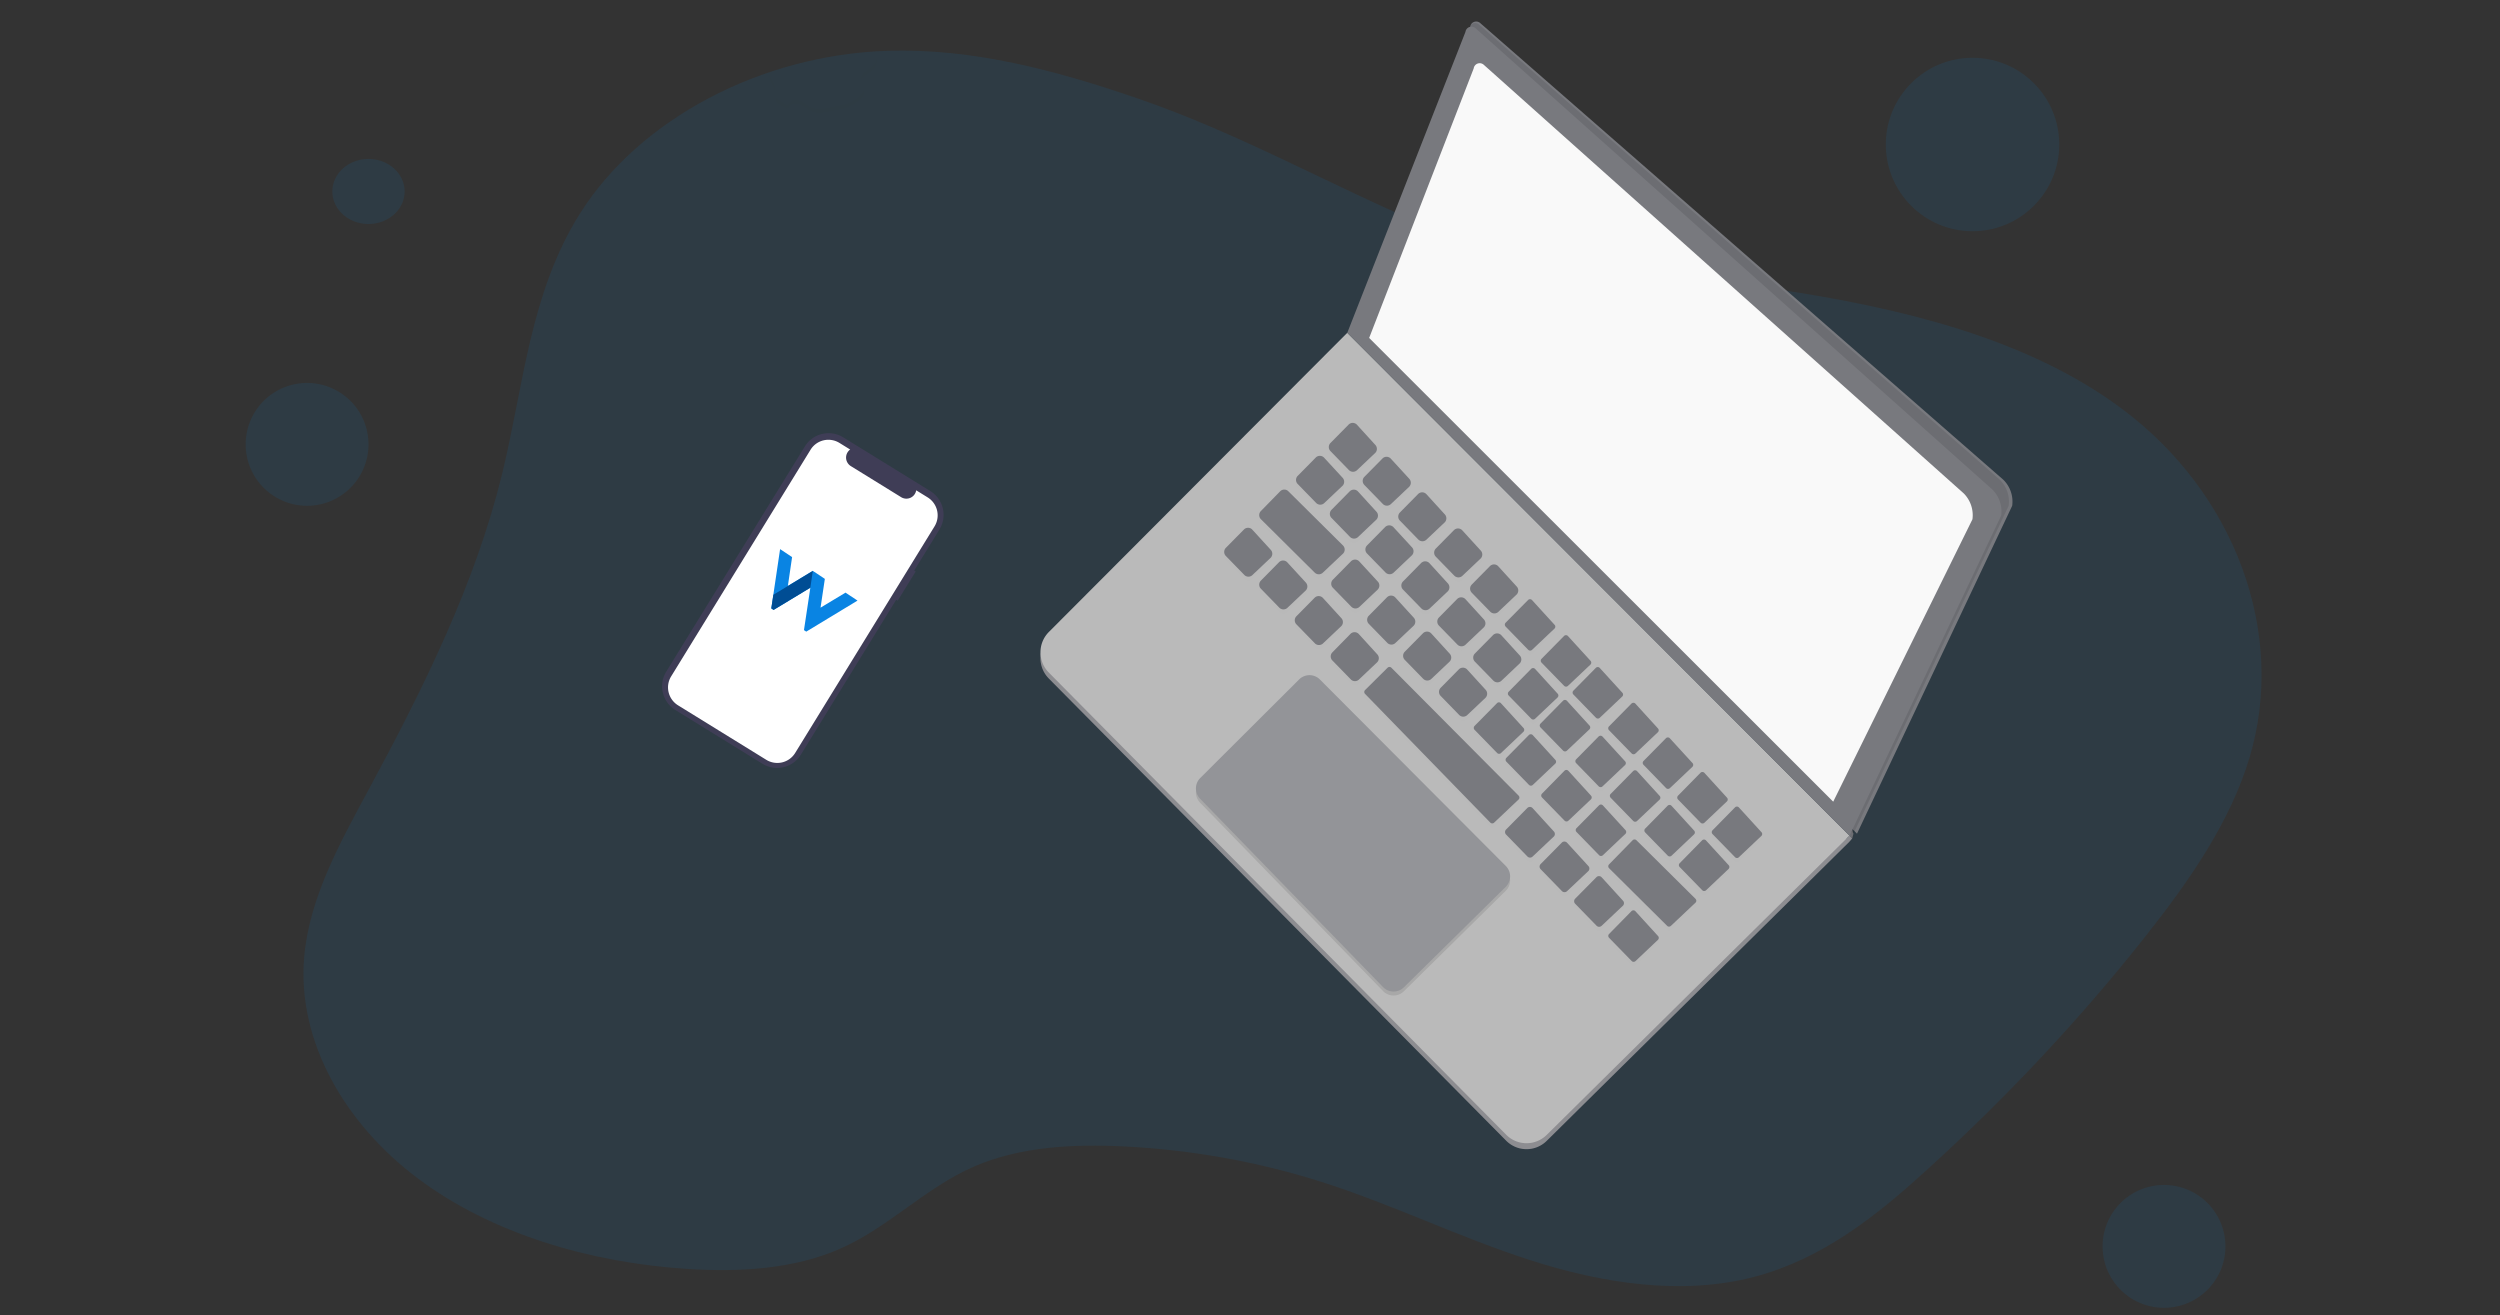
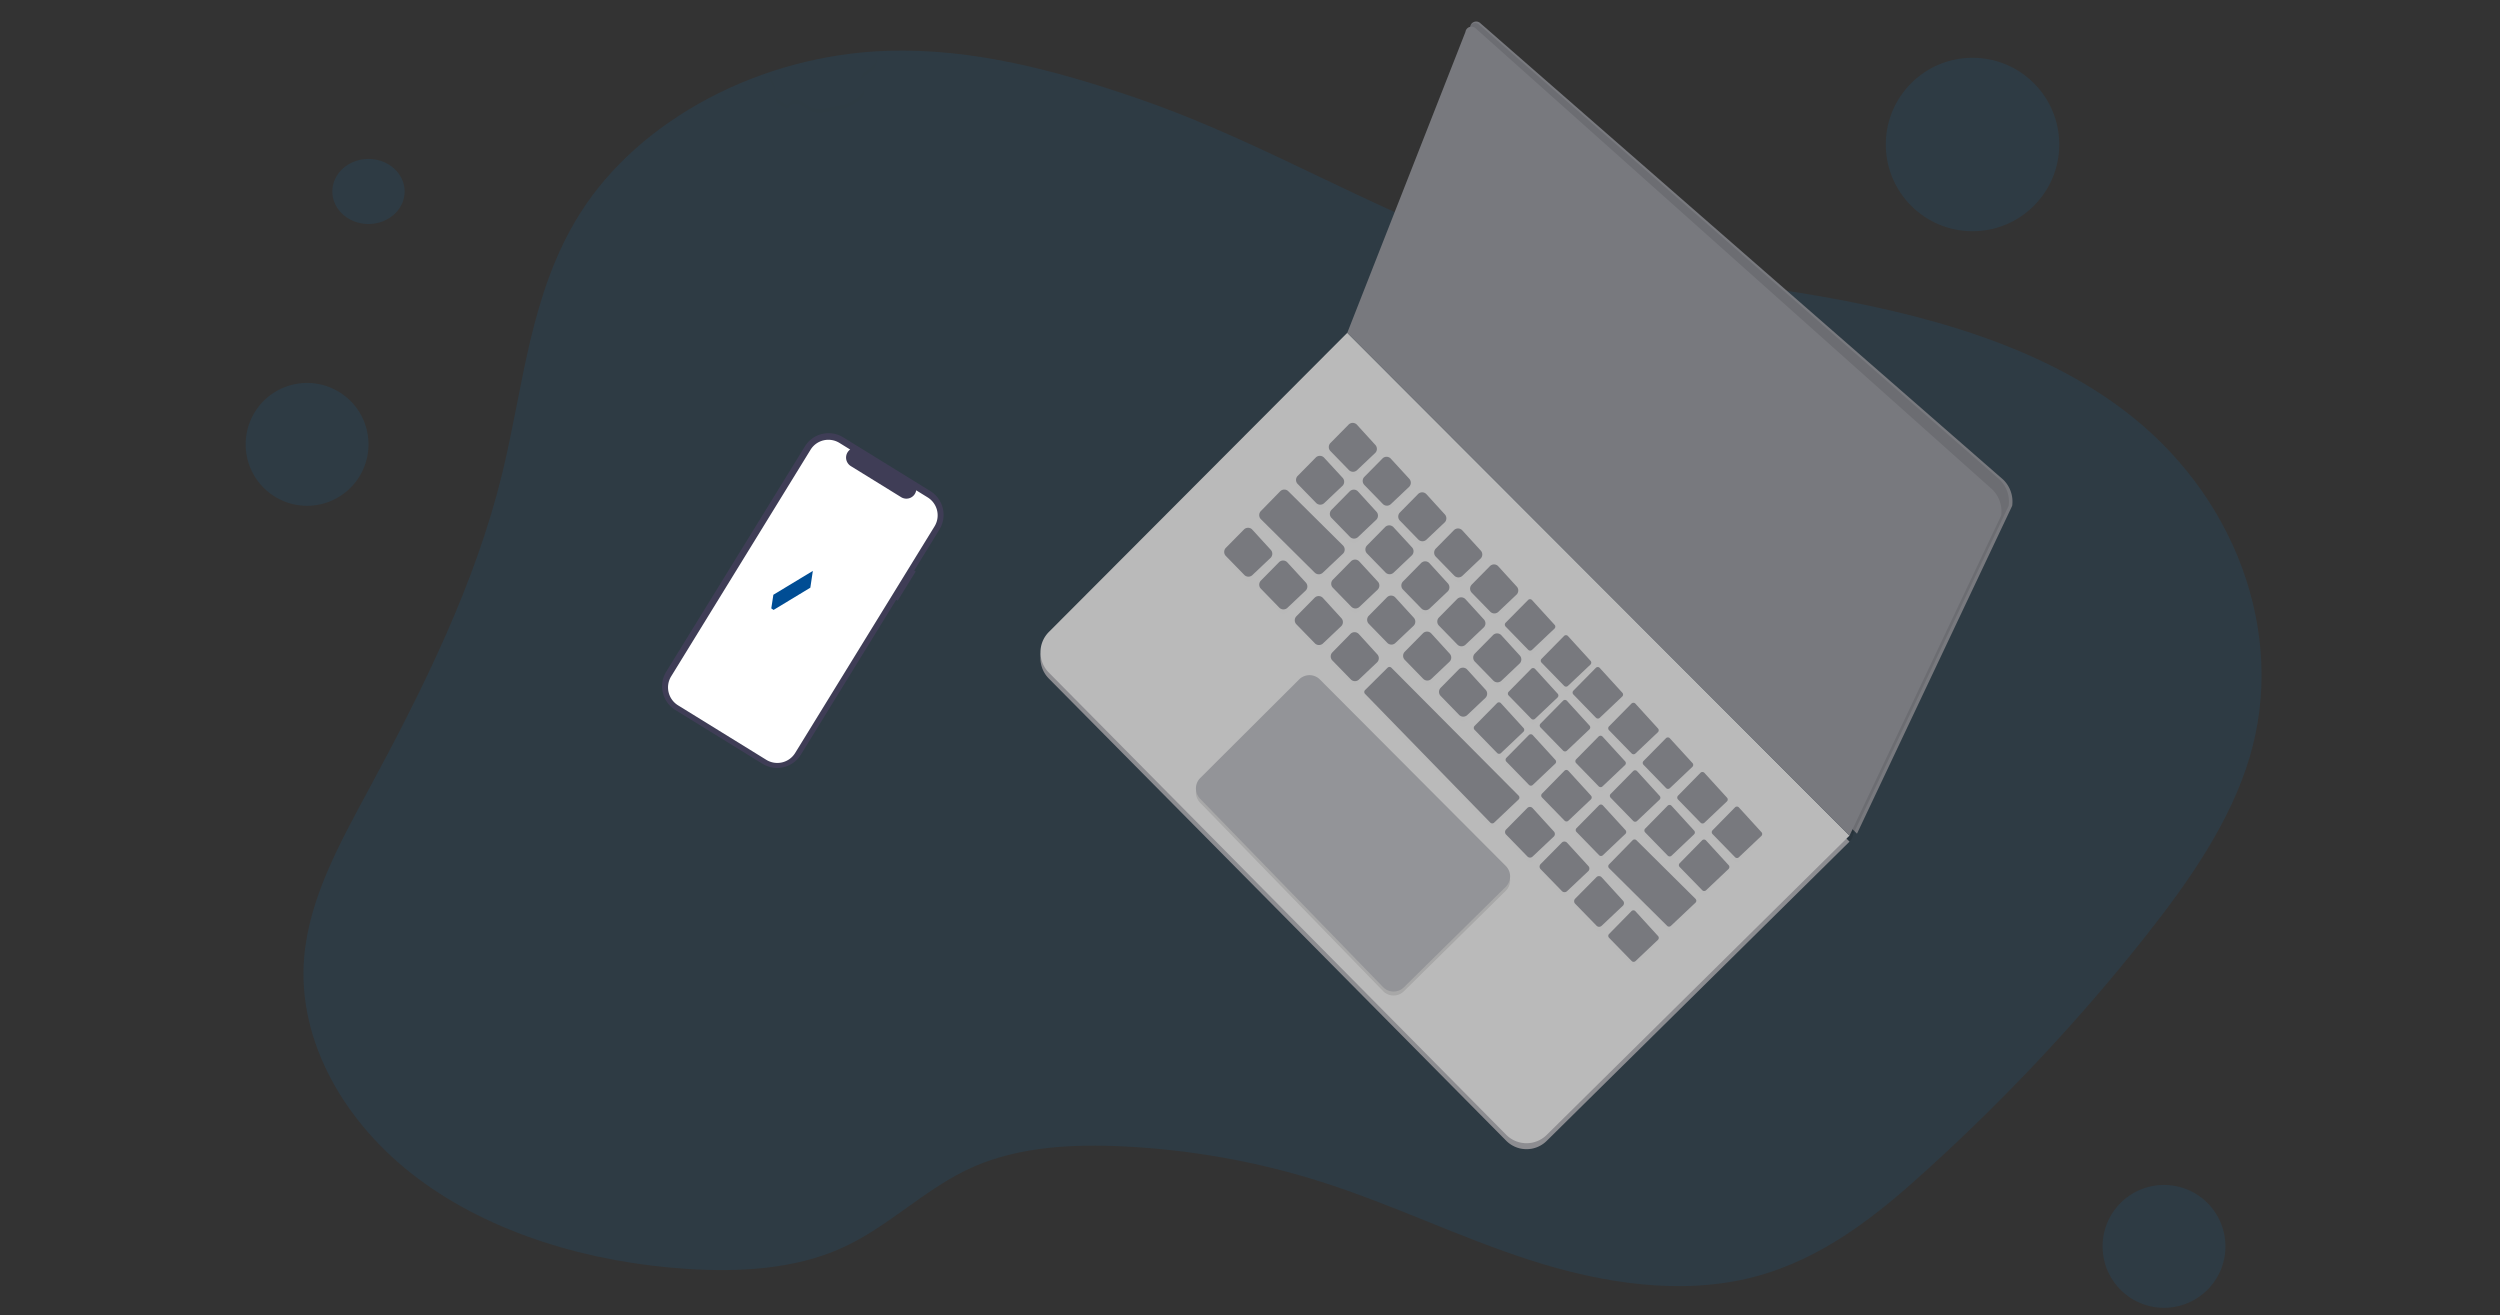
<svg xmlns="http://www.w3.org/2000/svg" width="346" height="182" fill="none">
  <rect width="100%" height="100%" fill="#333333" stroke="none" />
  <path fill="#0984E3" d="M157.3 13.572c-11.019-3.78-22.66-6.935-34.544-6.538-17.473.58-34.23 9.448-42.457 22.467-6.972 11.03-7.832 23.958-10.834 36.198-3.705 15.083-10.789 29.412-18.358 43.428-4.065 7.529-8.354 15.22-9.02 23.475-.927 11.456 5.565 22.874 15.75 30.496 10.183 7.622 23.701 11.643 37.272 12.521 7.222.466 14.769.033 21.185-2.803 6.785-2.999 11.734-8.421 18.546-11.378 6.314-2.742 13.701-3.128 20.79-2.769 9.285.47 18.433 2.111 27.142 4.867 9.909 3.141 19.123 7.685 29.009 10.87 9.887 3.185 20.933 4.958 31.039 2.303 9.484-2.495 16.998-8.554 23.747-14.691 11.106-10.076 21.235-20.887 30.29-32.331 6.101-7.71 11.781-15.846 14.48-24.835 5.157-17.184-1.942-36.572-17.688-48.295-13.038-9.73-30.546-13.947-47.684-16.516-15.628-2.334-33.699-2.48-48.085-8.566-13.718-5.804-26.202-12.969-40.58-17.903" opacity=".1" />
  <path fill="#3F3D56" d="m126.732 79.091-.207-.128 3.496-5.681a3.871 3.871 0 0 0-1.267-5.319l-12.047-7.433a3.87 3.87 0 0 0-2.92-.473 3.85 3.85 0 0 0-2.395 1.73L92.209 92.954a3.86 3.86 0 0 0-.467 2.92c.237.997.861 1.86 1.734 2.398l12.047 7.434a3.87 3.87 0 0 0 2.92.472 3.85 3.85 0 0 0 2.395-1.73l13.198-21.441.207.128z" />
  <path fill="#fff" d="m128.388 68.838-1.586-.979a1.377 1.377 0 0 1-2.087.947l-6.96-4.298a1.4 1.4 0 0 1-.658-1.124 1.39 1.39 0 0 1 .564-1.17l-1.481-.914a2.91 2.91 0 0 0-2.199-.357 2.9 2.9 0 0 0-1.802 1.302L92.886 93.612a2.9 2.9 0 0 0-.35 2.198c.179.752.649 1.402 1.306 1.808l12.208 7.538a2.91 2.91 0 0 0 2.199.357 2.9 2.9 0 0 0 1.802-1.302l19.293-31.367a2.921 2.921 0 0 0-.956-4.005" />
  <g clip-path="url(#a)">
-     <path fill="#0984E3" d="m112.152 81.336-5.087 3.078-.316-.21 1.216-8.205 1.66 1.104-.584 3.994 3.444-2.093 1.674 1.113-.597 3.986 3.457-2.084 1.661 1.103-7.095 4.297-.316-.21z" />
    <path fill="#004D94" d="m107.033 82.316 5.464-3.303-.347 2.323-5.086 3.078-.317-.21z" />
  </g>
-   <path fill="#78797E" d="m255.97 115.656.378.381.169-.654-.181-.646h-.465z" />
  <path fill="#000" d="m255.97 115.656.378.381.169-.654-.181-.646h-.465z" opacity=".1" />
-   <path fill="#9C9CA1" d="m255.97 115.656.366.392-.366.43-.392-.147-.098-.19z" />
  <path fill="#000" d="m255.97 115.656.366.392-.366.43-.392-.147-.098-.19z" opacity=".1" />
  <path fill="#9C9CA1" d="m186.461 46.885-41.297 41.402a3.986 3.986 0 0 0-.011 5.616l63.299 63.966a3.965 3.965 0 0 0 5.605.03l41.912-41.418z" />
  <path fill="#000" d="m186.461 46.885-41.297 41.402a3.986 3.986 0 0 0-.011 5.616l63.299 63.966a3.965 3.965 0 0 0 5.605.03l41.912-41.418z" opacity=".1" />
  <path fill="#BABABA" d="m186.461 46.062-41.297 41.401a3.986 3.986 0 0 0-.011 5.617l63.299 63.964a3.97 3.97 0 0 0 2.796 1.177 3.97 3.97 0 0 0 2.809-1.146l41.912-41.429z" />
  <path fill="#78797E" d="m203.472 3.712-15.974 42.075 69.509 69.594 21.48-45.38a4.242 4.242 0 0 0-1.229-3.606L204.89 3.217a.84.84 0 0 0-1.418.494" />
  <path fill="#000" d="M203.317 3.922 187.01 45.788l69.509 69.593 21.48-45.38a4.24 4.24 0 0 0-1.229-3.607L204.735 3.43a.84.84 0 0 0-1.418.493" opacity=".1" />
  <path fill="#78797E" d="m202.816 4.422-16.353 41.64 69.509 69.593 20.992-44.303a4.26 4.26 0 0 0-1.228-3.607L204.234 3.93a.84.84 0 0 0-.861-.192.85.85 0 0 0-.557.685" />
  <g fill="#000" opacity=".1">
    <path d="m186.648 59.311-2.513 2.543a.8.8 0 0 0 0 1.132l2.547 2.619a.8.8 0 0 0 1.129.022l2.502-2.367a.8.8 0 0 0 .04-1.121l-2.547-2.794a.797.797 0 0 0-1.158-.034M191.333 64.01l-2.505 2.54a.8.8 0 0 0 0 1.12l2.547 2.62a.8.8 0 0 0 .56.246.8.8 0 0 0 .57-.224l2.501-2.366a.805.805 0 0 0 .041-1.132l-2.556-2.787a.794.794 0 0 0-1.158-.018M196.25 68.938l-2.505 2.542a.8.8 0 0 0 0 1.12l2.55 2.62a.8.8 0 0 0 1.129.023l2.502-2.368a.8.8 0 0 0 .04-1.12l-2.547-2.794a.793.793 0 0 0-1.169-.023M201.222 73.925l-2.502 2.553a.803.803 0 0 0 0 1.12l2.549 2.62a.8.8 0 0 0 1.13.023l2.499-2.368a.8.8 0 0 0 .043-1.12l-2.561-2.806a.79.79 0 0 0-.89-.202.8.8 0 0 0-.268.18M206.196 78.912l-2.502 2.547a.804.804 0 0 0 0 1.132l2.55 2.62a.8.8 0 0 0 1.129.022l2.5-2.368a.797.797 0 0 0 .042-1.12l-2.547-2.794a.8.8 0 0 0-.577-.276.8.8 0 0 0-.595.237M211.486 83.58l-3.11 3.159a.377.377 0 0 0 0 .525l3.132 3.217a.374.374 0 0 0 .524 0l3.11-2.943a.373.373 0 0 0 .018-.525l-3.13-3.432a.37.37 0 0 0-.42-.087.4.4 0 0 0-.124.087M216.46 88.568l-3.109 3.17a.37.37 0 0 0 0 .522l3.132 3.22a.374.374 0 0 0 .524 0l3.109-2.944a.374.374 0 0 0 .018-.525l-3.13-3.432a.38.38 0 0 0-.418-.095.4.4 0 0 0-.126.084M220.862 92.982l-3.109 3.17a.376.376 0 0 0 0 .522l3.132 3.22a.374.374 0 0 0 .524 0l3.109-2.944a.374.374 0 0 0 .018-.525l-3.132-3.42a.37.37 0 0 0-.266-.128.37.37 0 0 0-.276.105M225.795 97.927l-3.109 3.155a.376.376 0 0 0 0 .526l3.132 3.217a.37.37 0 0 0 .524 0l3.109-2.943a.38.38 0 0 0 .018-.526l-3.13-3.432a.37.37 0 0 0-.272-.116.37.37 0 0 0-.272.119M230.569 102.715l-3.11 3.156a.37.37 0 0 0 0 .525l3.132 3.219a.37.37 0 0 0 .524 0l3.109-2.943a.375.375 0 0 0 .019-.525l-3.142-3.421a.375.375 0 0 0-.532-.011M235.345 107.493l-3.113 3.17a.372.372 0 0 0 0 .523l3.131 3.219a.377.377 0 0 0 .524 0l3.11-2.943a.38.38 0 0 0 .117-.259.38.38 0 0 0-.099-.266l-3.13-3.432a.36.36 0 0 0-.267-.121.37.37 0 0 0-.273.109M240.122 112.29l-3.109 3.158a.377.377 0 0 0 0 .525l3.123 3.217a.374.374 0 0 0 .524.011l3.109-2.943a.37.37 0 0 0 .018-.525l-3.13-3.432a.38.38 0 0 0-.265-.118.38.38 0 0 0-.27.107M182.104 63.87l-2.502 2.54a.79.79 0 0 0-.235.567.8.8 0 0 0 .235.566l2.549 2.619a.8.8 0 0 0 .56.246.8.8 0 0 0 .569-.223l2.5-2.366a.803.803 0 0 0 .043-1.132l-2.563-2.796a.8.8 0 0 0-.89-.199q-.151.062-.266.179M172.167 73.83l-2.504 2.54a.804.804 0 0 0 0 1.132l2.547 2.599a.797.797 0 0 0 1.118.025l2.502-2.368a.8.8 0 0 0 .041-1.12l-2.548-2.785a.79.79 0 0 0-.889-.202.8.8 0 0 0-.267.18M186.785 68.566l-2.504 2.54a.8.8 0 0 0 0 1.132l2.547 2.62a.8.8 0 0 0 1.129.024l2.5-2.38a.806.806 0 0 0 .041-1.132l-2.547-2.79a.8.8 0 0 0-.899-.2.8.8 0 0 0-.267.186M191.701 73.497l-2.502 2.54a.8.8 0 0 0 0 1.121l2.55 2.62a.8.8 0 0 0 .56.246.8.8 0 0 0 .569-.224l2.5-2.366a.803.803 0 0 0 .043-1.132l-2.548-2.793a.8.8 0 0 0-.903-.199.8.8 0 0 0-.269.187M196.676 78.482l-2.502 2.542a.8.8 0 0 0 0 1.12l2.549 2.62a.794.794 0 0 0 1.118.022l2.502-2.365a.803.803 0 0 0 .043-1.132l-2.552-2.773a.797.797 0 0 0-1.158-.034M177.01 78.367l-2.504 2.54a.8.8 0 0 0 0 1.12l2.547 2.62a.8.8 0 0 0 .56.246.8.8 0 0 0 .569-.223l2.502-2.366a.801.801 0 0 0 .041-1.132l-2.547-2.791a.8.8 0 0 0-.581-.263.8.8 0 0 0-.587.249M181.928 83.296l-2.502 2.542a.8.8 0 0 0-.174.873.8.8 0 0 0 .174.26l2.549 2.618a.8.8 0 0 0 .56.247.8.8 0 0 0 .569-.224l2.5-2.366a.803.803 0 0 0 .043-1.132l-2.547-2.793a.8.8 0 0 0-1.172-.025M186.903 88.281l-2.502 2.543a.8.8 0 0 0 0 1.12l2.549 2.62a.8.8 0 0 0 1.129.022l2.5-2.368a.797.797 0 0 0 .043-1.12l-2.547-2.794a.8.8 0 0 0-.582-.268.8.8 0 0 0-.59.245M201.653 83.47l-2.502 2.542a.8.8 0 0 0 0 1.121l2.549 2.62a.8.8 0 0 0 .56.246.8.8 0 0 0 .569-.224l2.502-2.366a.8.8 0 0 0 .205-.866.8.8 0 0 0-.164-.266l-2.563-2.78a.8.8 0 0 0-.573-.262.8.8 0 0 0-.583.235M206.626 88.457 204.121 91a.8.8 0 0 0 0 1.12l2.55 2.62a.8.8 0 0 0 .56.246.8.8 0 0 0 .569-.224l2.502-2.368a.8.8 0 0 0 .04-1.12l-2.56-2.796a.797.797 0 0 0-1.156-.02M211.91 93.125l-3.109 3.17a.374.374 0 0 0 0 .525l3.134 3.203a.373.373 0 0 0 .524 0l3.11-2.943a.377.377 0 0 0 .018-.525l-3.13-3.432a.375.375 0 0 0-.547.002M216.317 97.533l-3.11 3.17a.37.37 0 0 0 0 .525l3.132 3.217a.373.373 0 0 0 .524 0l3.11-2.943a.38.38 0 0 0 .018-.525l-3.13-3.433a.38.38 0 0 0-.419-.095.4.4 0 0 0-.125.084M221.249 102.484l-3.111 3.17a.372.372 0 0 0 0 .523l3.129 3.219a.377.377 0 0 0 .524 0l3.11-2.943a.373.373 0 0 0 .02-.526l-3.13-3.432a.38.38 0 0 0-.416-.094.4.4 0 0 0-.126.083M226.026 107.267l-3.11 3.169a.373.373 0 0 0 0 .525l3.13 3.217a.375.375 0 0 0 .526 0l3.107-2.943a.373.373 0 0 0 .021-.525l-3.13-3.432a.37.37 0 0 0-.27-.123.37.37 0 0 0-.274.112M186.975 78.235l-2.504 2.545a.8.8 0 0 0 0 1.12l2.549 2.62a.796.796 0 0 0 1.129.022l2.502-2.366a.8.8 0 0 0 .041-1.132l-2.561-2.786a.79.79 0 0 0-1.156-.023M191.95 83.222l-2.504 2.538a.8.8 0 0 0 0 1.12l2.549 2.62a.79.79 0 0 0 .867.192.8.8 0 0 0 .262-.17l2.502-2.366a.81.81 0 0 0 .041-1.132l-2.548-2.79a.79.79 0 0 0-.582-.264.8.8 0 0 0-.587.252M196.922 88.21l-2.504 2.53a.803.803 0 0 0 0 1.121l2.547 2.62a.8.8 0 0 0 .56.246.8.8 0 0 0 .569-.224l2.502-2.366a.8.8 0 0 0 .253-.557.8.8 0 0 0-.212-.575l-2.547-2.793a.8.8 0 0 0-.583-.256.8.8 0 0 0-.585.253M201.901 93.197l-2.504 2.54a.8.8 0 0 0 0 1.12l2.547 2.62a.79.79 0 0 0 .867.191.8.8 0 0 0 .262-.169l2.502-2.365a.81.81 0 0 0 .041-1.133l-2.548-2.793a.79.79 0 0 0-.581-.26.8.8 0 0 0-.586.249M207.189 97.865l-3.112 3.155a.38.38 0 0 0 0 .526l3.13 3.217a.37.37 0 0 0 .524 0l3.109-2.943a.373.373 0 0 0 .021-.526l-3.13-3.434a.37.37 0 0 0-.419-.083.4.4 0 0 0-.123.088M211.591 102.286l-3.111 3.156a.375.375 0 0 0 0 .525l3.129 3.217a.373.373 0 0 0 .524 0l3.11-2.943a.373.373 0 0 0 .02-.525l-3.127-3.43a.37.37 0 0 0-.421-.087.4.4 0 0 0-.124.087M216.521 107.222l-3.11 3.169a.38.38 0 0 0 0 .526l3.13 3.217a.374.374 0 0 0 .524.011l3.109-2.943a.372.372 0 0 0 .021-.525l-3.132-3.432a.4.4 0 0 0-.12-.092.376.376 0 0 0-.422.069M221.298 112.021l-3.111 3.147a.37.37 0 0 0 0 .525l3.13 3.217a.37.37 0 0 0 .523.011l3.11-2.943a.373.373 0 0 0 .02-.525l-3.125-3.432a.38.38 0 0 0-.273-.121.37.37 0 0 0-.274.121M230.801 112.059l-3.109 3.169a.374.374 0 0 0 0 .525l3.132 3.217a.37.37 0 0 0 .523.012l3.11-2.943a.38.38 0 0 0 .018-.526l-3.13-3.432a.374.374 0 0 0-.544-.022M235.578 116.85l-3.119 3.155a.375.375 0 0 0 0 .526l3.139 3.217a.373.373 0 0 0 .524.011l3.109-2.943a.375.375 0 0 0 .018-.525l-3.129-3.432a.38.38 0 0 0-.27-.122.362.362 0 0 0-.272.113M211.38 112.376l-2.936 2.973a.5.5 0 0 0 0 .704l2.956 3.038a.5.5 0 0 0 .702.013l2.936-2.768a.51.51 0 0 0 .032-.693l-2.956-3.242a.5.5 0 0 0-.734-.025M216.157 117.164l-2.935 2.972a.505.505 0 0 0 0 .704l2.955 3.039a.5.5 0 0 0 .703.013l2.935-2.769a.504.504 0 0 0 .027-.704l-2.964-3.241a.5.5 0 0 0-.358-.159.498.498 0 0 0-.363.145M220.94 121.953l-2.935 2.972a.505.505 0 0 0 0 .704l2.956 3.038a.496.496 0 0 0 .702.016l2.935-2.771a.497.497 0 0 0 .028-.704l-2.956-3.239a.5.5 0 0 0-.362-.167.49.49 0 0 0-.368.151M225.804 126.646l-3.109 3.158a.37.37 0 0 0 0 .525l3.132 3.217a.37.37 0 0 0 .523 0l3.11-2.943a.374.374 0 0 0 .018-.525l-3.13-3.432a.37.37 0 0 0-.544 0M177.181 68.54l-2.669 2.731a.79.79 0 0 0-.235.566.8.8 0 0 0 .235.566l7.451 7.396a.8.8 0 0 0 1.109.014l2.782-2.624a.8.8 0 0 0 .193-.887.8.8 0 0 0-.177-.266l-7.565-7.502a.795.795 0 0 0-1.124.007M225.958 116.838l-3.263 3.333a.38.38 0 0 0 0 .529l8.041 7.981a.376.376 0 0 0 .519 0l3.401-3.208a.372.372 0 0 0 0-.539l-8.181-8.114a.38.38 0 0 0-.262-.095.38.38 0 0 0-.255.113M192.038 92.963l-3.114 3.092a.37.37 0 0 0-.081.407.4.4 0 0 0 .081.12l17.34 17.82a.377.377 0 0 0 .524 0l3.387-3.204a.37.37 0 0 0 .084-.413.4.4 0 0 0-.084-.123l-17.613-17.706a.375.375 0 0 0-.524.007" opacity=".1" />
  </g>
  <path fill="#78797E" d="m186.648 58.764-2.513 2.547a.8.8 0 0 0 0 1.12l2.547 2.62a.8.8 0 0 0 1.129.022l2.502-2.368a.8.8 0 0 0 .041-1.12l-2.547-2.794a.797.797 0 0 0-1.159-.027M191.331 63.459l-2.505 2.54a.8.8 0 0 0 0 1.12l2.548 2.62a.79.79 0 0 0 .866.191.8.8 0 0 0 .263-.169l2.502-2.365a.81.81 0 0 0 .04-1.132l-2.556-2.785a.797.797 0 0 0-1.158-.02M196.25 68.389l-2.505 2.542a.8.8 0 0 0 0 1.12l2.545 2.615a.8.8 0 0 0 1.129.023l2.502-2.368a.79.79 0 0 0 .255-.558.8.8 0 0 0-.214-.574l-2.547-2.794a.797.797 0 0 0-1.165-.007M201.221 73.377l-2.502 2.54a.805.805 0 0 0 0 1.132l2.549 2.619a.8.8 0 0 0 1.129.023l2.5-2.368a.797.797 0 0 0 .043-1.121l-2.561-2.803a.8.8 0 0 0-.574-.26.8.8 0 0 0-.584.238M206.196 78.363l-2.502 2.54a.804.804 0 0 0 0 1.132l2.55 2.617a.796.796 0 0 0 1.129.025l2.5-2.368a.8.8 0 0 0 .207-.866.8.8 0 0 0-.165-.266l-2.547-2.794a.79.79 0 0 0-.902-.205.8.8 0 0 0-.27.185M211.483 83.043l-3.109 3.147a.375.375 0 0 0 0 .523l3.132 3.22a.376.376 0 0 0 .524.01l3.109-2.942a.374.374 0 0 0 .018-.525l-3.132-3.433a.38.38 0 0 0-.271-.116.38.38 0 0 0-.271.116M216.458 88.024l-3.109 3.158a.37.37 0 0 0 0 .523l3.132 3.22a.374.374 0 0 0 .524 0l3.109-2.944a.374.374 0 0 0 .018-.525L217 88.024a.37.37 0 0 0-.271-.116.37.37 0 0 0-.271.116M220.862 92.433l-3.109 3.158a.376.376 0 0 0 0 .523l3.13 3.228a.374.374 0 0 0 .524 0l3.109-2.943a.374.374 0 0 0 .018-.525l-3.13-3.432a.37.37 0 0 0-.417-.093.4.4 0 0 0-.125.084M225.793 97.377l-3.109 3.156a.374.374 0 0 0 0 .525l3.132 3.217a.37.37 0 0 0 .524.012l3.109-2.944a.375.375 0 0 0 .018-.525l-3.13-3.434a.37.37 0 0 0-.27-.12.38.38 0 0 0-.274.113M230.571 102.165l-3.11 3.156a.37.37 0 0 0 0 .525l3.13 3.231a.377.377 0 0 0 .524 0l3.109-2.943a.375.375 0 0 0 .018-.526l-3.139-3.432a.375.375 0 0 0-.532-.011M235.345 106.954l-3.11 3.169a.376.376 0 0 0 0 .523l3.132 3.22a.377.377 0 0 0 .524 0l3.11-2.943a.375.375 0 0 0 .018-.526l-3.13-3.432a.38.38 0 0 0-.27-.123.38.38 0 0 0-.274.112M240.122 111.742l-3.109 3.169a.38.38 0 0 0-.107.263c0 .098.039.192.107.263l3.123 3.205a.37.37 0 0 0 .524 0l3.109-2.943a.37.37 0 0 0 .018-.525l-3.13-3.432a.4.4 0 0 0-.122-.083.36.36 0 0 0-.29 0 .4.4 0 0 0-.123.083M182.102 63.323l-2.502 2.54a.8.8 0 0 0 0 1.12l2.549 2.62a.8.8 0 0 0 .56.246.8.8 0 0 0 .569-.224l2.5-2.365a.803.803 0 0 0 .043-1.132l-2.563-2.78a.8.8 0 0 0-.573-.26.8.8 0 0 0-.583.235M172.165 73.28l-2.504 2.54a.804.804 0 0 0 0 1.132l2.55 2.617a.793.793 0 0 0 1.117.025l2.502-2.368a.8.8 0 0 0 .041-1.132l-2.549-2.787a.8.8 0 0 0-.573-.263.8.8 0 0 0-.584.236M186.786 68.017l-2.505 2.54a.8.8 0 0 0 0 1.121l2.548 2.62a.79.79 0 0 0 .866.19.8.8 0 0 0 .263-.168l2.499-2.37a.801.801 0 0 0 .041-1.132l-2.547-2.792a.8.8 0 0 0-.581-.259.8.8 0 0 0-.584.25M191.701 72.945l-2.502 2.542a.8.8 0 0 0 0 1.12l2.55 2.62a.8.8 0 0 0 .56.247.8.8 0 0 0 .569-.224l2.5-2.366a.803.803 0 0 0 .043-1.132l-2.561-2.784a.8.8 0 0 0-.891-.201.8.8 0 0 0-.268.178M196.676 77.933l-2.502 2.543a.8.8 0 0 0 0 1.12l2.549 2.62a.8.8 0 0 0 1.118.022l2.502-2.366a.803.803 0 0 0 .043-1.132l-2.547-2.793a.797.797 0 0 0-1.163-.014M177.01 77.817l-2.504 2.54a.8.8 0 0 0 0 1.12l2.547 2.62a.8.8 0 0 0 .56.246.8.8 0 0 0 .569-.224l2.502-2.365a.801.801 0 0 0 .041-1.132l-2.559-2.787a.79.79 0 0 0-.89-.199.8.8 0 0 0-.266.18M181.926 82.746l-2.502 2.543a.8.8 0 0 0 0 1.12l2.549 2.62a.8.8 0 0 0 1.129.022l2.5-2.366a.8.8 0 0 0 .043-1.132l-2.547-2.793a.8.8 0 0 0-.583-.263.8.8 0 0 0-.589.25M186.901 87.733l-2.502 2.554a.8.8 0 0 0 0 1.12l2.549 2.62a.8.8 0 0 0 1.129.022l2.5-2.368a.797.797 0 0 0 .043-1.12l-2.547-2.794a.81.81 0 0 0-.579-.273.8.8 0 0 0-.593.239M201.651 82.92l-2.502 2.543a.8.8 0 0 0 0 1.12l2.549 2.62a.8.8 0 0 0 .56.246.8.8 0 0 0 .569-.223l2.502-2.368a.8.8 0 0 0 .256-.558.8.8 0 0 0-.215-.574l-2.547-2.794a.797.797 0 0 0-1.172-.011M206.626 87.908l-2.505 2.542a.8.8 0 0 0 0 1.12l2.55 2.62a.8.8 0 0 0 .56.246.8.8 0 0 0 .569-.223l2.502-2.368a.8.8 0 0 0 .04-1.121l-2.547-2.794a.793.793 0 0 0-1.169-.022M211.908 92.577l-3.109 3.158a.374.374 0 0 0 0 .525l3.132 3.217a.373.373 0 0 0 .524 0l3.109-2.943a.374.374 0 0 0 .018-.525l-3.129-3.432a.38.38 0 0 0-.273-.117.38.38 0 0 0-.272.117M216.317 96.99l-3.11 3.158a.375.375 0 0 0 0 .526l3.132 3.217a.373.373 0 0 0 .524 0l3.109-2.943a.375.375 0 0 0 .019-.526l-3.13-3.432a.37.37 0 0 0-.544 0M221.247 101.934l-3.111 3.158a.376.376 0 0 0 0 .523l3.13 3.219a.37.37 0 0 0 .523 0l3.11-2.943a.373.373 0 0 0 .02-.525l-3.13-3.421a.38.38 0 0 0-.416-.094.4.4 0 0 0-.126.083M226.024 106.722l-3.11 3.158a.375.375 0 0 0 0 .526l3.13 3.217a.38.38 0 0 0 .526 0l3.107-2.943a.375.375 0 0 0 .021-.526l-3.13-3.432a.4.4 0 0 0-.124-.086.36.36 0 0 0-.296 0 .4.4 0 0 0-.124.086M186.973 77.686l-2.504 2.54a.8.8 0 0 0 0 1.12l2.549 2.62a.8.8 0 0 0 .56.247.8.8 0 0 0 .569-.224l2.502-2.366a.8.8 0 0 0 .041-1.132l-2.561-2.782a.79.79 0 0 0-.889-.203.8.8 0 0 0-.267.18M191.951 82.674l-2.504 2.54a.8.8 0 0 0 0 1.132l2.55 2.619a.79.79 0 0 0 .866.192.8.8 0 0 0 .263-.17l2.502-2.365a.81.81 0 0 0 .04-1.132l-2.547-2.791a.8.8 0 0 0-.579-.27.8.8 0 0 0-.591.245M196.922 87.661l-2.504 2.54a.803.803 0 0 0 0 1.12l2.547 2.62a.8.8 0 0 0 .56.246.8.8 0 0 0 .569-.223l2.502-2.366a.801.801 0 0 0 .041-1.132l-2.547-2.794a.8.8 0 0 0-1.168-.011M201.897 92.647l-2.504 2.542a.79.79 0 0 0-.235.566.8.8 0 0 0 .235.566l2.547 2.619a.79.79 0 0 0 .866.191.8.8 0 0 0 .263-.168l2.502-2.366a.81.81 0 0 0 .04-1.132l-2.547-2.794a.8.8 0 0 0-.898-.207.8.8 0 0 0-.269.183M207.187 97.316l-3.112 3.158a.38.38 0 0 0 0 .526l3.13 3.217a.374.374 0 0 0 .524.011l3.109-2.943a.38.38 0 0 0 .021-.528l-3.13-3.432a.373.373 0 0 0-.542-.009M211.591 101.733l-3.111 3.155a.377.377 0 0 0 0 .526l3.129 3.212a.373.373 0 0 0 .524.011l3.11-2.943a.373.373 0 0 0 .02-.527l-3.127-3.425a.38.38 0 0 0-.419-.095.4.4 0 0 0-.126.086M216.521 106.672l-3.11 3.17a.376.376 0 0 0 0 .525l3.13 3.217a.373.373 0 0 0 .524 0l3.109-2.943a.376.376 0 0 0 .021-.526l-3.132-3.432a.38.38 0 0 0-.269-.121.38.38 0 0 0-.273.11M221.298 111.464l-3.111 3.156a.37.37 0 0 0 0 .525l3.13 3.215a.37.37 0 0 0 .523 0l3.11-2.943a.375.375 0 0 0 .02-.526l-3.125-3.418a.4.4 0 0 0-.123-.091.36.36 0 0 0-.298-.005.4.4 0 0 0-.126.087M230.799 111.512l-3.109 3.169a.376.376 0 0 0 0 .526l3.132 3.217a.372.372 0 0 0 .524 0l3.109-2.943a.38.38 0 0 0 .018-.526l-3.132-3.432a.38.38 0 0 0-.269-.122.38.38 0 0 0-.273.111M235.574 116.299l-3.109 3.17a.37.37 0 0 0 0 .525l3.132 3.217a.373.373 0 0 0 .524 0l3.109-2.943a.375.375 0 0 0 .018-.526l-3.132-3.42a.37.37 0 0 0-.266-.128.37.37 0 0 0-.276.105M211.38 111.828l-2.936 2.973a.5.5 0 0 0 0 .704l2.956 3.038a.504.504 0 0 0 .702.014l2.936-2.769a.506.506 0 0 0 .027-.704l-2.956-3.242a.5.5 0 0 0-.362-.164.5.5 0 0 0-.199.037.5.5 0 0 0-.168.113M216.157 116.616l-2.935 2.973a.503.503 0 0 0 0 .704l2.962 3.047a.505.505 0 0 0 .694 0l2.935-2.769a.5.5 0 0 0 .027-.704l-2.962-3.237a.51.51 0 0 0-.554-.123.5.5 0 0 0-.167.109M220.94 121.405l-2.935 2.972a.503.503 0 0 0 0 .704l2.956 3.038a.5.5 0 0 0 .702.014l2.935-2.769a.5.5 0 0 0 .028-.704l-2.956-3.242a.501.501 0 0 0-.73-.013M225.802 126.096l-3.109 3.169a.375.375 0 0 0 0 .525l3.132 3.217a.377.377 0 0 0 .524.012l3.109-2.943a.376.376 0 0 0 .018-.526l-3.13-3.432a.374.374 0 0 0-.544-.022M177.179 67.992l-2.669 2.733a.8.8 0 0 0 0 1.132l7.451 7.396a.8.8 0 0 0 1.109.013l2.782-2.623a.8.8 0 0 0 .016-1.153l-7.565-7.502a.795.795 0 0 0-1.124.004M225.956 116.291l-3.263 3.339a.38.38 0 0 0 0 .53l8.041 7.98a.376.376 0 0 0 .52 0l3.4-3.208a.368.368 0 0 0 .085-.416.4.4 0 0 0-.085-.123l-8.181-8.114a.371.371 0 0 0-.517.012M192.038 92.415l-3.114 3.092a.37.37 0 0 0-.081.407.4.4 0 0 0 .081.12l17.34 17.82a.377.377 0 0 0 .524 0l3.387-3.204a.4.4 0 0 0 .084-.122.4.4 0 0 0 0-.292.4.4 0 0 0-.084-.122l-17.613-17.706a.376.376 0 0 0-.524.007" />
  <path fill="#000" d="m179.805 94.588-13.69 13.636a2.04 2.04 0 0 0-.023 2.866l25.322 26.071a2.03 2.03 0 0 0 2.882.031l14.097-13.902a2.04 2.04 0 0 0 .011-2.891l-25.728-25.81a2.03 2.03 0 0 0-2.871 0" opacity=".1" />
  <path fill="#939498" d="m179.805 94.03-13.69 13.646a2.04 2.04 0 0 0-.023 2.866l25.322 26.071c.187.192.41.346.656.452a2.04 2.04 0 0 0 1.56.017c.249-.101.475-.249.666-.437l14.097-13.903a2.03 2.03 0 0 0 .606-1.443 2.04 2.04 0 0 0-.595-1.448l-25.728-25.808a2.033 2.033 0 0 0-2.871-.014" />
-   <path fill="#F9F9F9" d="M203.958 9.474 189.492 46.77l64.225 64.183 19.27-39.083a4.27 4.27 0 0 0-1.208-3.584L205.383 8.994a.84.84 0 0 0-.86-.202.84.84 0 0 0-.565.682" />
  <g fill="#000" opacity=".1">
    <path d="M119.262 11.086a.8.8 0 0 1-.046-.392c.113-.708 1.159-1.132 1.613-1.585.296-.309.484-.706.535-1.131a2.06 2.06 0 0 1-.535 1.695c-.418.41-1.335.8-1.567 1.413M106.492 10.199q.18.577.476 1.104c.261.564.39 1.18.377 1.8a.8.8 0 0 0 .055.412.74.74 0 0 0 .273.245l1.039.654a.4.4 0 0 0 .164.075c.201.03.326-.202.452-.358.348-.417 1.012-.385 1.499-.152.488.234.892.623 1.385.85 1.156.525 2.484.058 3.732-.184a8 8 0 0 0 1.263-.287q.585-.237 1.106-.594c.352-.199.672-.45.948-.747.155-.18.265-.395.321-.627a1.35 1.35 0 0 1-.321 1.182 4 4 0 0 1-.948.747 5.8 5.8 0 0 1-1.106.593 8.5 8.5 0 0 1-1.263.288c-1.246.24-2.576.708-3.732.18-.493-.226-.904-.61-1.385-.846-.481-.235-1.151-.267-1.499.15-.131.158-.255.389-.452.36a.5.5 0 0 1-.164-.075l-1.039-.654a.8.8 0 0 1-.273-.245.8.8 0 0 1-.055-.412 4.1 4.1 0 0 0-.377-1.8c-.241-.518-.603-1.05-.49-1.612zM106.507 7.757c.111.42.269.858.181 1.283-.041-.244-.117-.489-.181-.729a3.3 3.3 0 0 1-.112-1.172q.03.313.112.618" opacity=".1" />
  </g>
  <path fill="#0984E3" d="M51 31c2.761 0 5-2.015 5-4.5S53.761 22 51 22s-5 2.015-5 4.5 2.239 4.5 5 4.5M273 32c6.627 0 12-5.373 12-12s-5.373-12-12-12-12 5.373-12 12 5.373 12 12 12M42.5 70a8.5 8.5 0 1 0 0-17 8.5 8.5 0 0 0 0 17M299.5 181a8.5 8.5 0 1 0-.001-17.001A8.5 8.5 0 0 0 299.5 181" opacity=".1" />
  <defs>
    <clipPath id="a">
      <path fill="#fff" d="m107.965 75.999 10.715 7.124-4.155 6.25-10.716-7.123z" />
    </clipPath>
  </defs>
</svg>